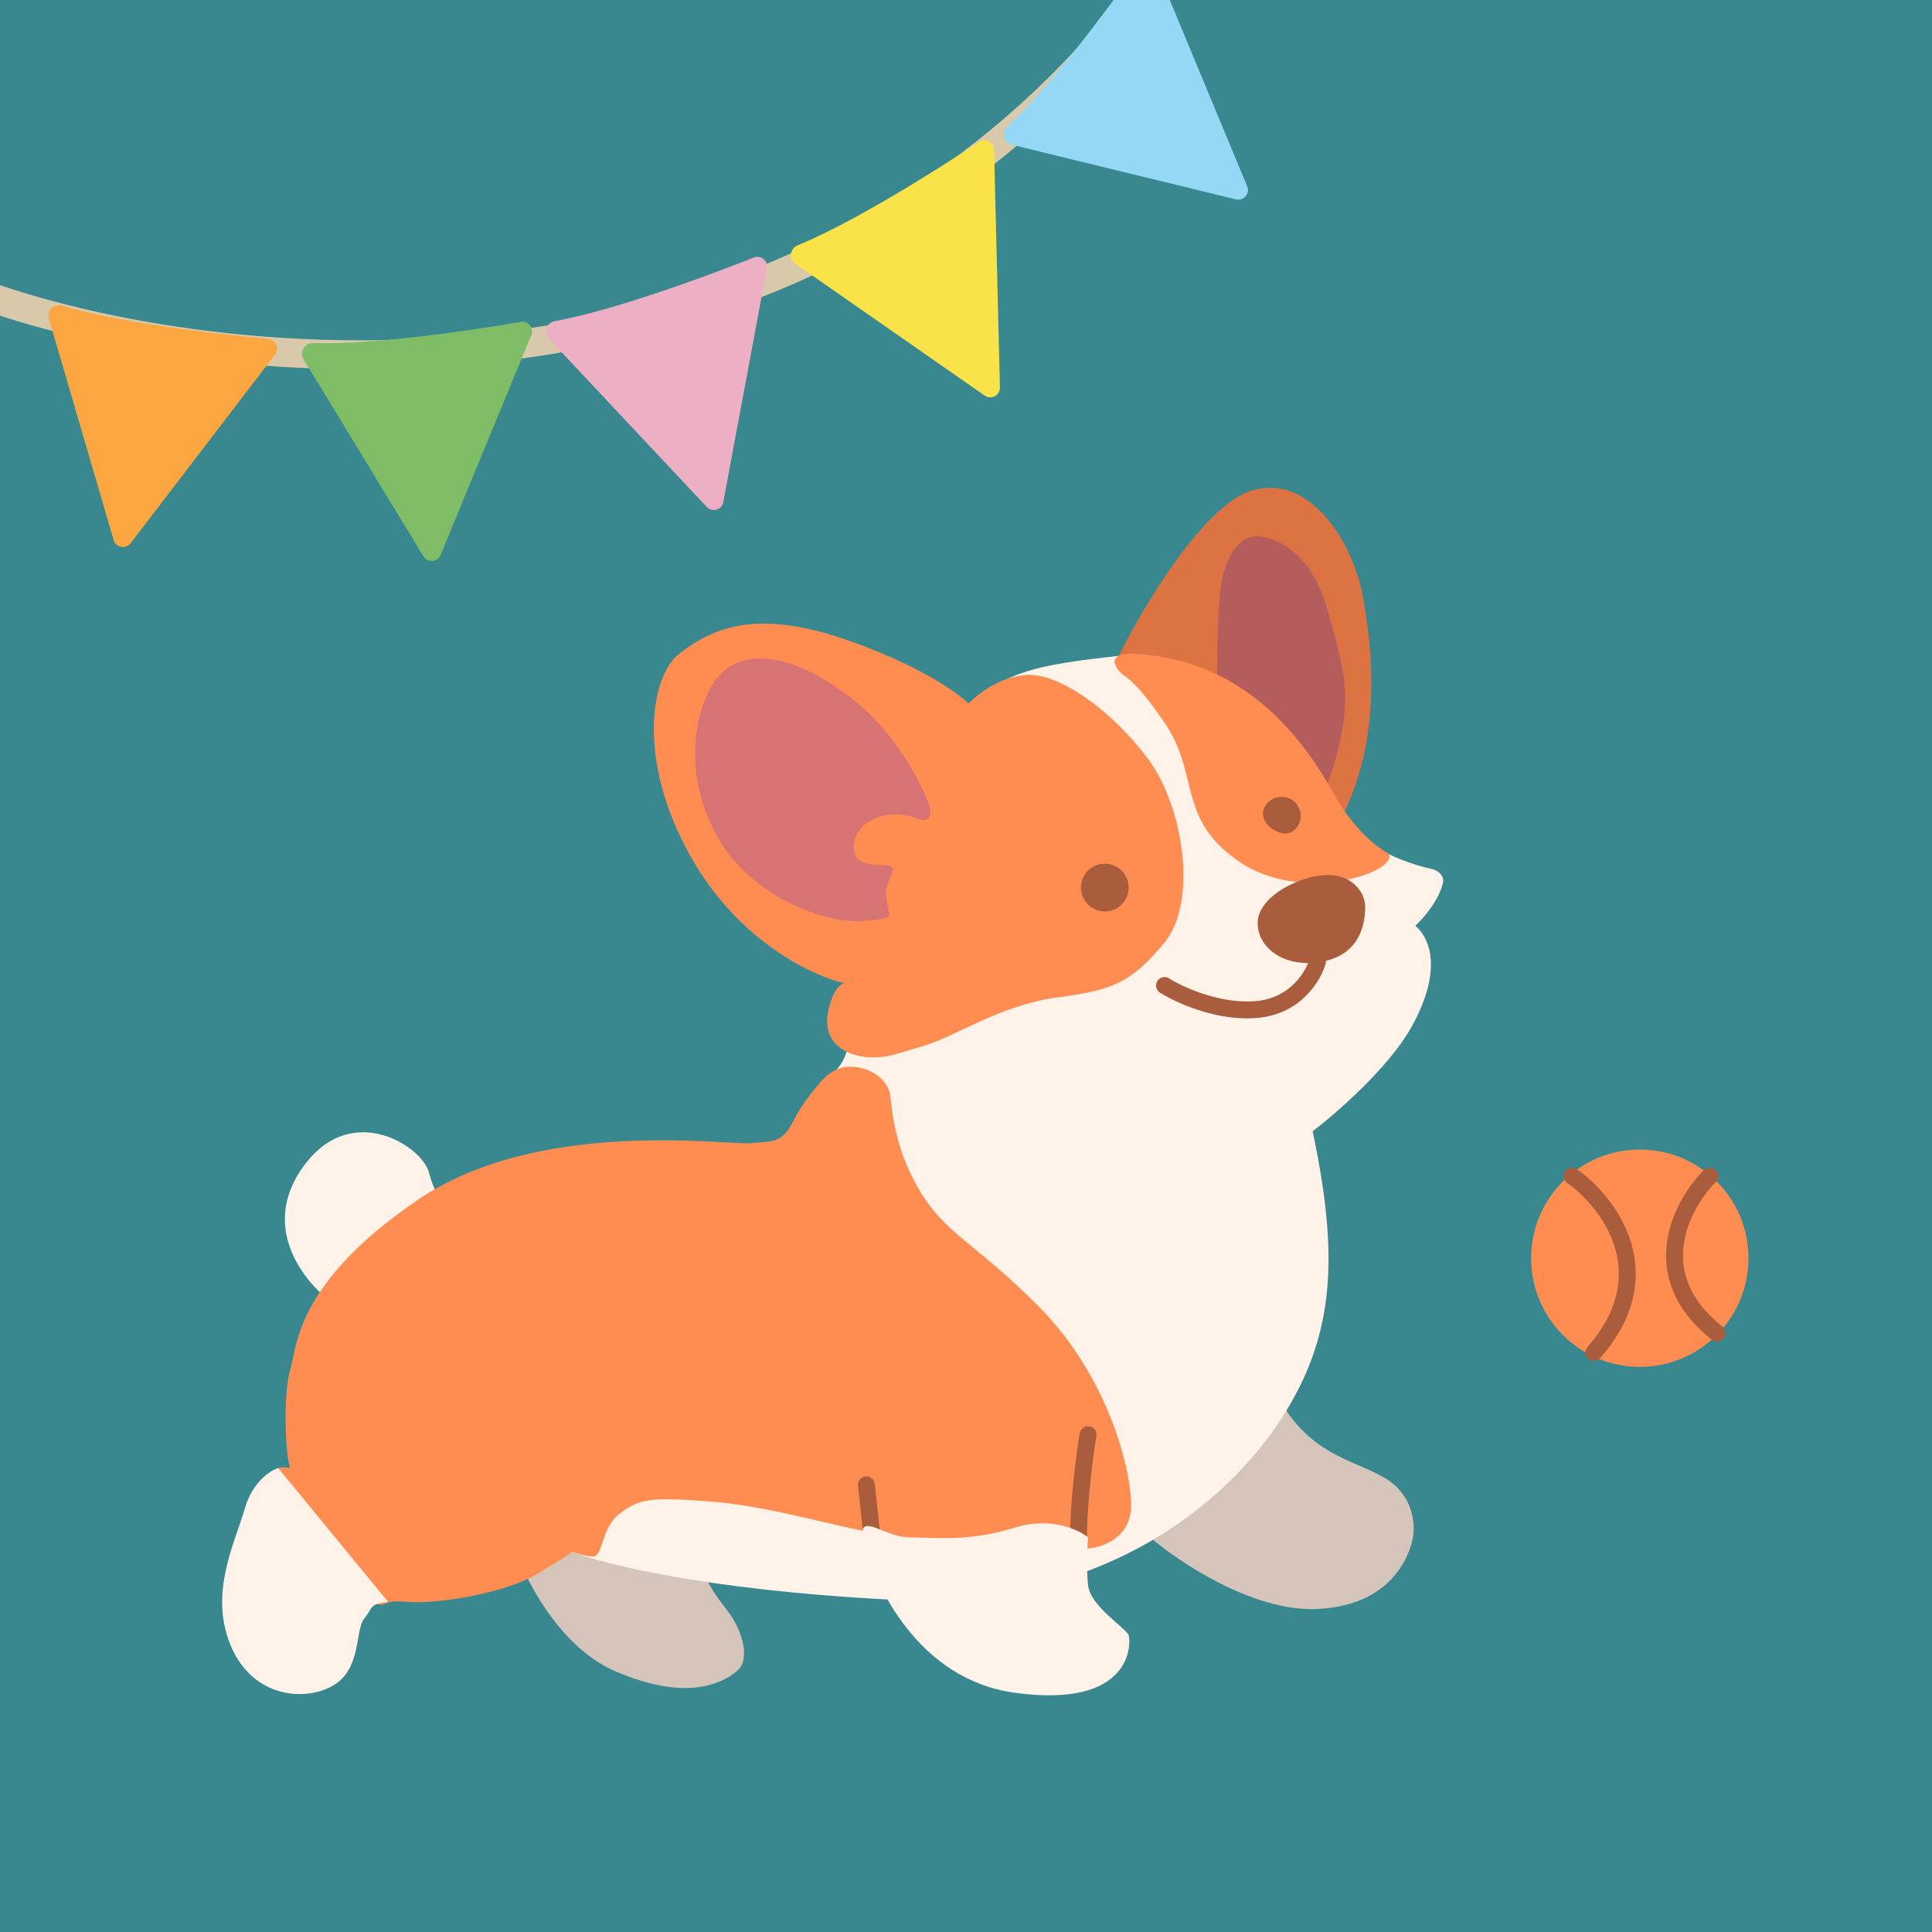
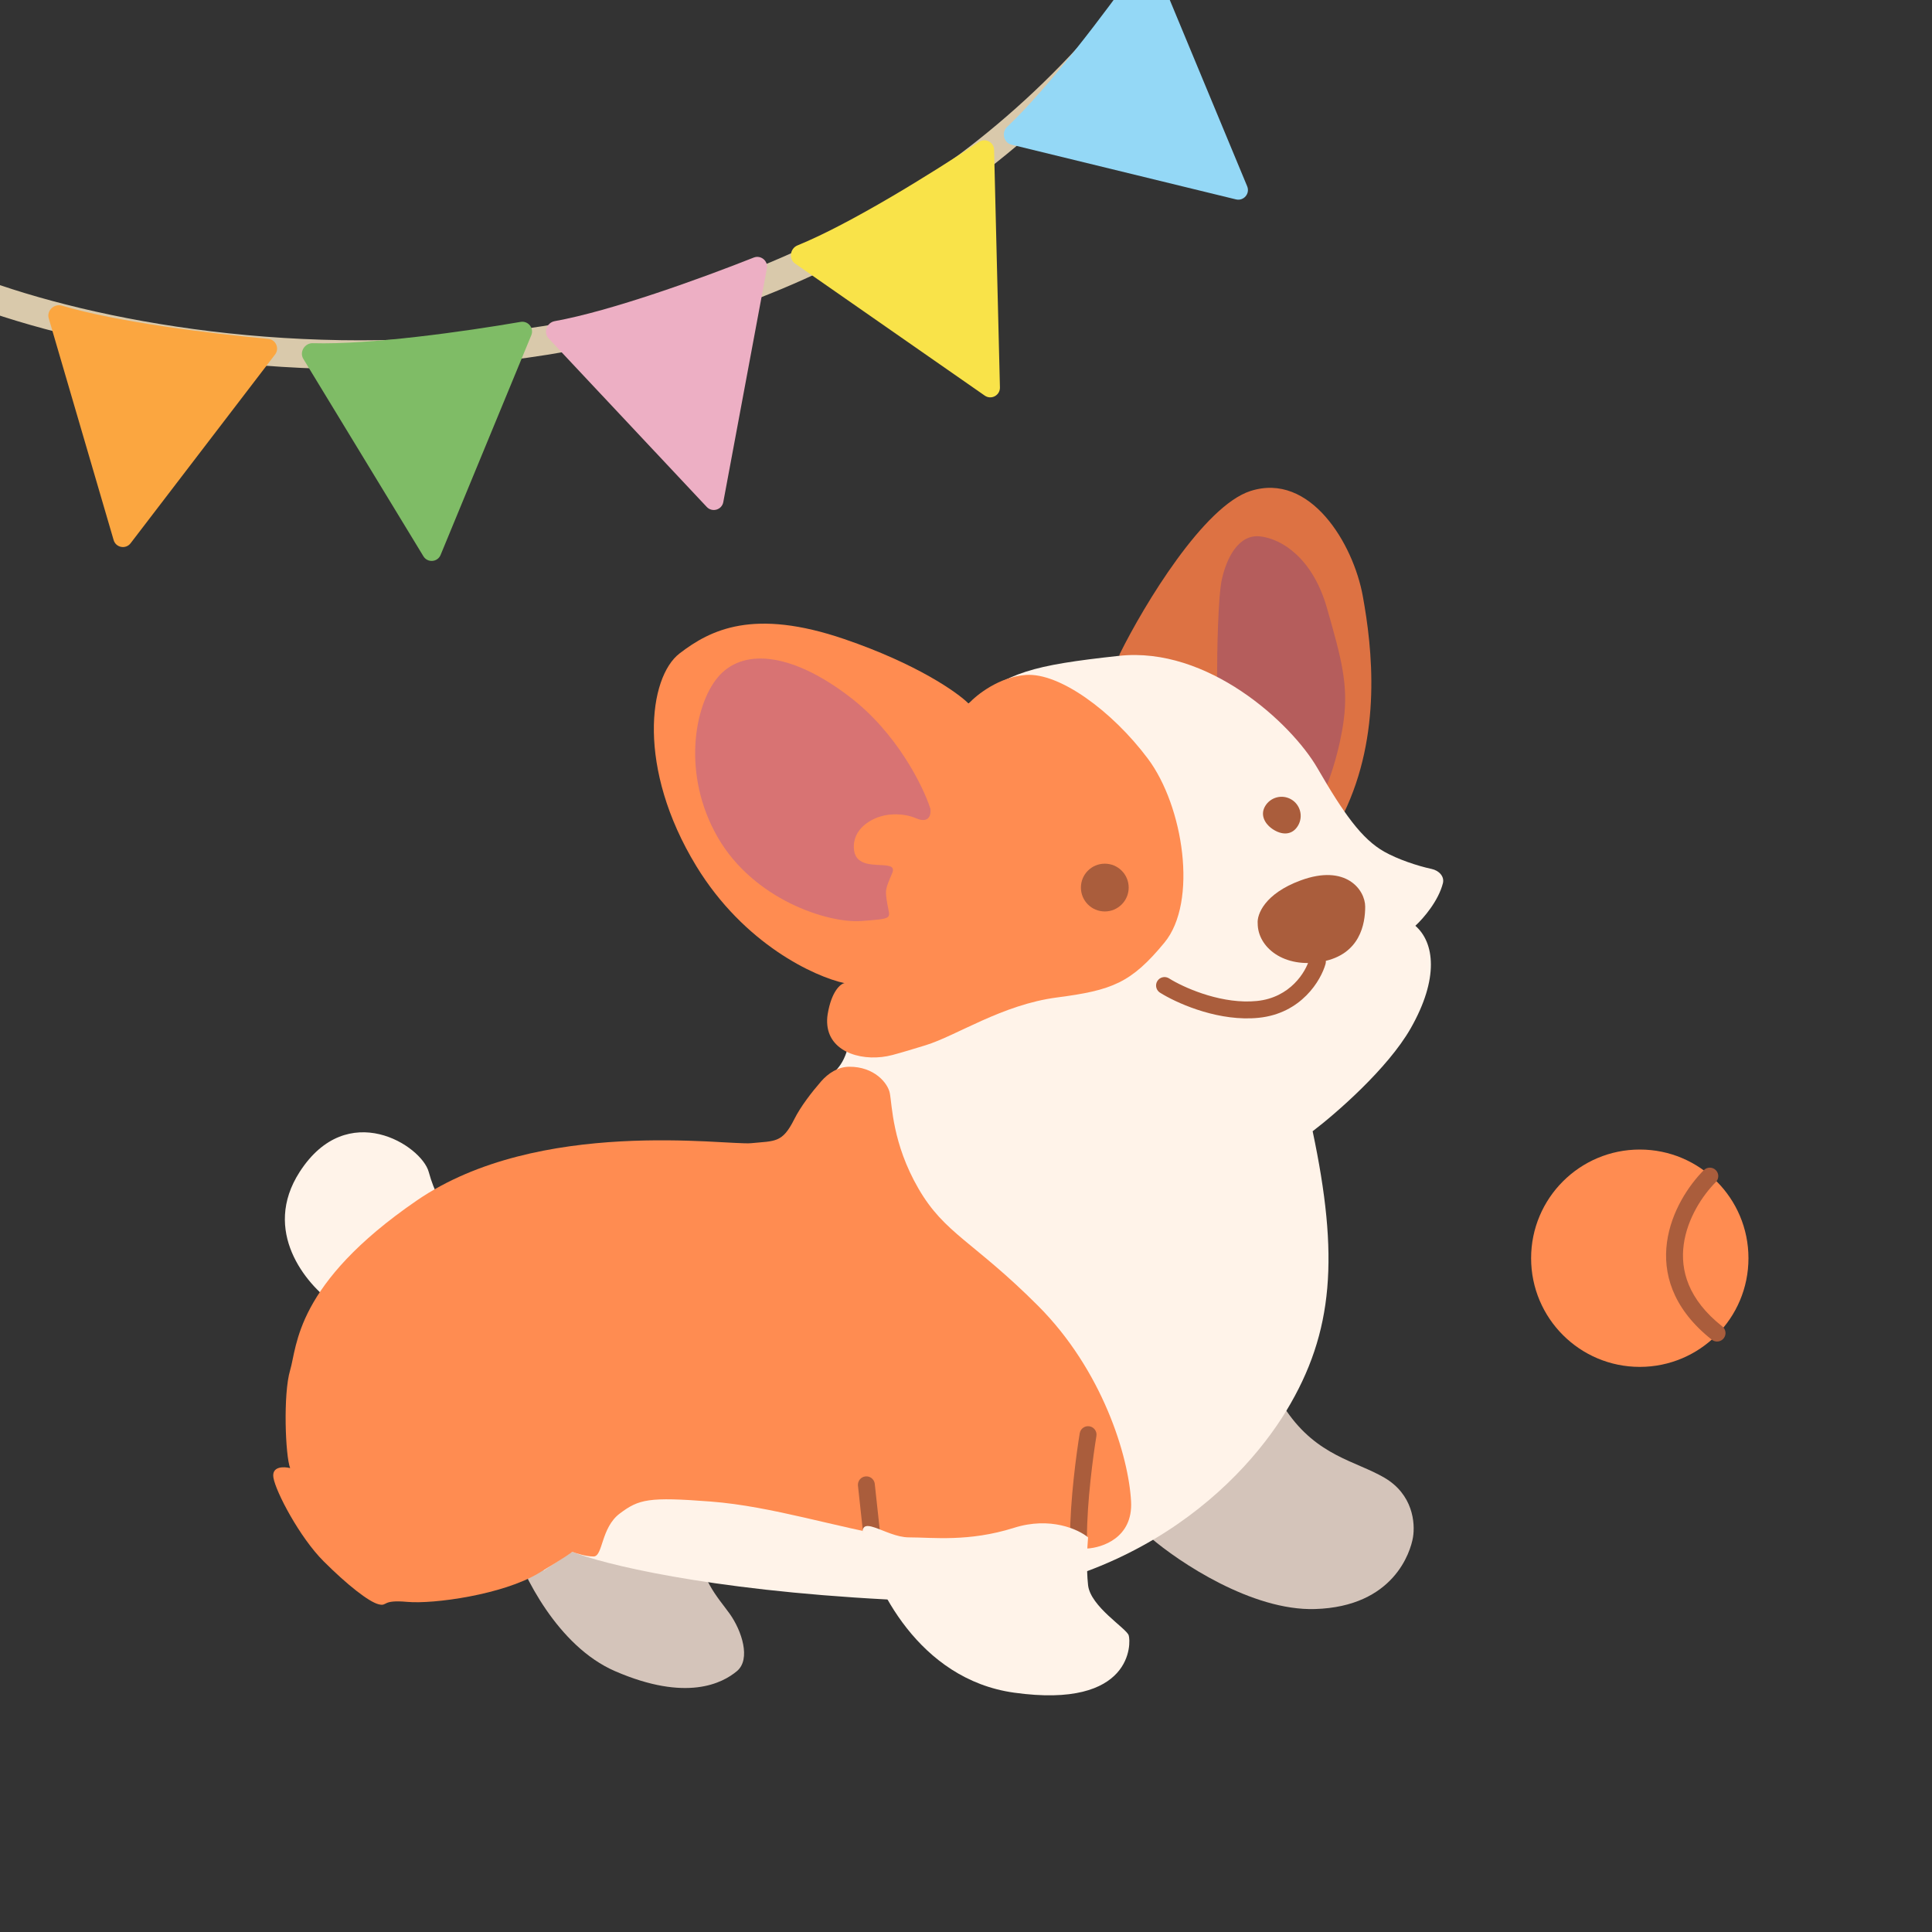
<svg xmlns="http://www.w3.org/2000/svg" width="400" height="400" viewBox="0 0 400 400" fill="none">
  <rect x="0" y="0" width="400" height="400" fill="#333333" stroke="none" />
  <g clip-path="url(#clip0_22_887)">
-     <rect width="400" height="400" fill="#39888F" />
    <path d="M258.907 101.654C249.262 104.741 236.899 125.166 231.855 135.354C231.636 135.796 231.78 136.324 232.185 136.605L278.197 168.427C286.111 152.105 284.133 134.299 282.154 123.417C280.176 112.536 271.273 97.697 258.907 101.654Z" fill="#DD7243" />
    <path d="M252.972 119.955C252.181 123.516 251.983 134.958 251.983 140.234C262.271 147.357 271.438 158.041 274.735 162.492C275.56 160.514 277.406 155.073 278.198 149.137C279.187 141.718 277.703 136.277 274.735 125.89C271.768 115.504 265.338 111.547 260.886 111.052C256.434 110.557 253.961 115.504 252.972 119.955Z" fill="#B55D5C" />
    <path d="M62.05 242.62C54.136 254.886 63.369 265.867 68.975 269.824L92.221 250.039C91.562 249.38 89.946 246.973 88.759 242.62C87.275 237.179 71.942 227.287 62.05 242.62Z" fill="#FFF3E9" />
    <path d="M272.262 333.135C259.204 333.53 244.069 323.407 238.134 318.296C235.331 315.823 230.022 306.326 231.209 288.125C232.693 265.372 253.961 274.275 255.94 276.254C257.918 278.232 259.897 282.684 266.327 292.081C272.757 301.479 280.671 302.468 286.606 305.931C292.541 309.393 293.036 315.328 292.541 318.296C292.047 321.264 288.585 332.64 272.262 333.135Z" fill="#D4C4BA" />
    <path d="M127.339 345.995C115.468 340.851 108.214 326.045 106.071 319.285C97.168 300.49 103.598 276.748 123.382 276.254C143.167 275.759 151.081 296.533 146.135 300.985C141.189 305.436 144.651 311.866 144.651 319.285C144.651 326.705 148.608 330.662 151.081 334.124C153.554 337.586 155.532 343.522 152.565 345.995C149.597 348.468 142.178 352.425 127.339 345.995Z" fill="#D4C4BA" />
    <path d="M298.739 182.858C297.833 186.477 294.767 190.076 293.036 191.674C296.993 195.137 297.982 202.556 292.047 212.943C287.298 221.252 276.549 230.584 271.768 234.211C277.208 259.931 276.219 275.759 266.327 292.081C256.434 308.404 230.714 333.629 183.726 331.156C146.135 329.178 124.537 323.737 118.436 321.264L112.501 325.221C130.967 292.411 168.887 225.803 172.844 221.846C177.79 216.9 175.317 209.481 180.263 183.266C184.22 162.294 195.432 149.467 200.543 145.675C208.951 139.245 213.403 137.761 231.704 135.783C250.004 133.804 267.316 149.632 272.757 159.03C278.198 168.427 281.932 173.708 286.606 176.341C289.37 177.898 293.403 179.263 296.421 179.911C297.873 180.223 299.099 181.418 298.739 182.858Z" fill="#FFF3E9" />
    <path d="M164.436 231.738C165.766 229.077 168.066 226.118 169.981 223.914C171.481 222.187 173.512 220.878 175.8 220.859C181.002 220.814 183.809 224.24 184.22 226.297C184.715 228.771 184.715 236.684 190.156 246.082C195.596 255.48 201.532 256.964 214.886 270.318C228.241 283.673 233.682 301.479 234.177 310.877C234.572 318.395 228.184 320.445 225.051 320.61C215.983 321.269 195.596 319.879 185.704 318.296C173.339 316.318 159.984 311.866 147.124 310.877C134.264 309.888 132.286 310.382 128.329 313.35C124.372 316.318 124.866 322.253 122.888 322.253C121.314 322.253 119.283 321.601 118.45 321.269C118.488 321.349 117.181 322.314 111.512 325.715C104.092 330.167 89.749 332.145 84.308 331.651C78.867 331.156 80.351 332.64 78.372 332.145C76.394 331.651 71.942 328.188 66.996 323.242C62.05 318.296 57.104 308.898 56.609 305.931C56.214 303.557 58.753 303.622 60.072 303.952C59.082 301.479 58.588 288.619 60.072 283.673C61.555 278.727 61.061 265.867 86.286 248.555C111.512 231.244 150.586 237.179 155.533 236.684C160.479 236.19 161.963 236.684 164.436 231.738Z" fill="#FF8C51" />
-     <path d="M50.674 312.361C52.257 306.821 55.95 304.447 57.598 303.952L80.351 331.651C76.394 332.145 77.383 332.64 75.405 335.113C73.426 337.586 74.91 345.5 68.975 348.962C63.039 352.425 52.157 351.435 47.706 340.554C43.254 329.672 48.695 319.285 50.674 312.361Z" fill="#FFF3E9" />
    <path d="M179.184 305.675C180.085 305.577 180.901 306.182 181.085 307.049L181.112 307.226L182.275 317.948C182.379 318.908 181.685 319.772 180.725 319.876C179.824 319.974 179.008 319.37 178.824 318.502L178.796 318.326L177.633 307.604L177.623 307.424C177.617 306.537 178.283 305.773 179.184 305.675Z" fill="#AA5D3C" />
    <path d="M221.545 318.296C221.545 310.635 222.882 300.731 223.547 296.74C223.706 295.786 224.608 295.142 225.561 295.301C226.515 295.46 227.159 296.362 227 297.316C226.346 301.239 225.045 310.921 225.045 318.296C225.045 319.263 224.261 320.046 223.295 320.046C222.328 320.046 221.545 319.263 221.545 318.296Z" fill="#AA5D3C" />
    <path d="M209.94 316.318C217.458 313.943 223.295 316.647 225.273 318.296C225.109 320.11 224.878 324.627 225.273 328.188C225.768 332.64 233.187 337.092 233.682 338.575C234.176 340.059 234.671 353.909 209.94 350.446C190.156 347.676 180.923 328.188 178.779 318.791C177.389 312.696 183.231 318.296 188.177 318.296C193.123 318.296 200.543 319.285 209.94 316.318Z" fill="#FFF3E9" />
-     <path d="M231.208 138.256C230.995 137.899 230.863 137.58 230.796 137.296C230.374 135.501 233.133 135.263 234.974 135.363C258.359 136.635 270.291 153.842 276.219 164.47C280.641 172.4 285.781 175.847 287.595 176.836C289.079 180.793 269.294 187.223 256.434 178.32C243.574 169.417 248.52 160.514 241.101 149.632C233.682 138.75 232.692 140.729 231.208 138.256Z" fill="#FF8C51" />
    <path d="M171.36 209.975C172.152 205.227 173.998 203.71 174.823 203.545C173.243 189.814 176.177 159.015 200.543 145.675C202.191 143.861 206.874 140.135 212.413 139.74C219.338 139.245 230.22 147.159 237.639 157.051C245.058 166.944 248.026 186.728 241.101 195.137C234.177 203.545 230.22 205.029 218.843 206.513C207.467 207.997 198.07 214.427 191.64 216.405C189.148 217.172 186.879 217.864 184.775 218.425C179.057 219.949 171.88 218.132 171.287 212.244C171.214 211.518 171.23 210.759 171.36 209.975Z" fill="#FF8C51" />
    <path d="M271.071 198.625C271.33 197.694 272.294 197.149 273.225 197.407C274.156 197.666 274.702 198.631 274.443 199.563C273.495 202.975 269.425 209.842 260.565 210.728C252.629 211.521 244.537 208.076 240.845 205.93L240.167 205.52L240.02 205.416C239.322 204.869 239.138 203.872 239.622 203.106C240.105 202.339 241.085 202.077 241.879 202.473L242.036 202.561L242.649 202.931C245.989 204.865 253.315 207.935 260.217 207.245C267.185 206.548 270.37 201.148 271.071 198.625Z" fill="#AA5D3C" />
    <path d="M269.294 182.277C261.776 185.047 260.226 189.366 260.391 191.18C260.391 196.126 265.832 200.578 273.746 199.094C281.66 197.61 282.649 191.18 282.649 187.718C282.649 184.255 278.692 178.814 269.294 182.277Z" fill="#AA5D3C" />
    <path d="M233.682 183.761C233.682 186.492 231.467 188.707 228.736 188.707C226.004 188.707 223.79 186.492 223.79 183.761C223.79 181.029 226.004 178.815 228.736 178.815C231.467 178.815 233.682 181.029 233.682 183.761Z" fill="#AA5D3C" />
    <path d="M268.764 170.901C267.672 172.793 265.746 172.983 263.854 171.89C261.961 170.797 260.818 168.836 261.911 166.944C263.003 165.051 265.423 164.403 267.316 165.495C269.209 166.588 269.857 169.008 268.764 170.901Z" fill="#AA5D3C" />
    <path d="M362 260.5C362 272.926 351.926 283 339.5 283C327.074 283 317 272.926 317 260.5C317 248.074 327.074 238 339.5 238C351.926 238 362 248.074 362 260.5Z" fill="#FF8C51" />
-     <path d="M324.074 242.485C324.599 241.747 325.592 241.539 326.363 241.978L326.515 242.074L326.889 242.346C330.792 245.229 335.569 250.424 337.634 257.082C339.808 264.094 338.901 272.515 331.315 281.154C330.678 281.88 329.572 281.953 328.846 281.315C328.12 280.678 328.047 279.572 328.685 278.846C335.498 271.085 336.091 263.922 334.291 258.118C332.505 252.36 328.292 247.735 324.819 245.168L324.485 244.926L324.346 244.815C323.678 244.231 323.549 243.224 324.074 242.485Z" fill="#AA5D3C" />
    <path d="M352.763 242.263C353.446 241.579 354.554 241.579 355.237 242.263C355.921 242.946 355.921 244.054 355.237 244.737C352.506 247.469 349.327 252.261 348.597 257.672C347.887 262.93 349.45 268.994 356.584 274.626C357.343 275.225 357.472 276.325 356.873 277.084C356.312 277.795 355.31 277.954 354.562 277.478L354.416 277.374L353.677 276.774C346.221 270.552 344.274 263.532 345.128 257.203C345.989 250.823 349.661 245.364 352.763 242.263Z" fill="#AA5D3C" />
    <path d="M243.553 -16.594C244.455 -17.983 246.313 -18.379 247.702 -17.477C249.092 -16.576 249.488 -14.718 248.586 -13.329C213.927 40.101 164.855 64.248 117.726 72.704C70.683 81.146 25.485 73.985 -1.87 64.737C-3.439 64.207 -4.282 62.504 -3.751 60.934C-3.221 59.365 -1.518 58.522 0.052 59.053C26.587 68.023 70.756 75.038 116.667 66.799C162.493 58.576 209.965 35.185 243.553 -16.594Z" fill="#D9C9AB" />
    <path d="M23.529 111.822L10.091 65.906C9.621 64.301 11.228 62.804 12.83 63.283C24.194 66.684 43.789 69.082 55.527 70.158C57.105 70.302 57.916 72.132 56.953 73.391L27.037 112.476C26.041 113.777 23.99 113.394 23.529 111.822Z" fill="#FBA640" />
    <path d="M87.664 115.171L62.799 74.298C61.93 72.869 63.095 71.007 64.766 71.055C76.623 71.399 96.172 68.643 107.788 66.645C109.35 66.376 110.606 67.934 110.001 69.399L91.221 114.895C90.596 116.409 88.515 116.571 87.664 115.171Z" fill="#7FBC66" />
    <path d="M146.326 104.956L113.589 70.068C112.445 68.848 113.202 66.786 114.848 66.49C126.521 64.389 145.086 57.673 156.043 53.329C157.516 52.745 159.066 54.011 158.776 55.569L149.75 103.954C149.45 105.565 147.447 106.151 146.326 104.956Z" fill="#EDAFC4" />
    <path d="M203.883 81.907L164.62 54.57C163.248 53.614 163.56 51.44 165.109 50.809C176.093 46.331 192.86 35.91 202.677 29.387C203.997 28.51 205.776 29.427 205.815 31.012L207.025 80.216C207.065 81.854 205.227 82.843 203.883 81.907Z" fill="#F9E349" />
    <path d="M255.895 41.283L209.414 29.953C207.789 29.557 207.296 27.416 208.513 26.269C217.141 18.13 229.02 2.361 235.822 -7.264C236.737 -8.559 238.727 -8.345 239.335 -6.882L258.216 38.573C258.844 40.086 257.487 41.671 255.895 41.283Z" fill="#94D8F6" />
    <path d="M174.823 203.545C168.722 202.226 154.049 195.532 144.156 179.309C131.791 159.03 134.264 140.234 140.694 135.288C147.124 130.342 156.027 125.89 174.823 132.32C189.859 137.464 198.235 143.367 200.543 145.675C202.177 173.815 184.077 195.98 174.823 203.545Z" fill="#FF8C51" />
    <path d="M175.812 144.191C185.704 151.709 191.145 162.822 192.629 167.438C192.794 168.592 192.431 170.604 189.661 169.417C186.891 168.23 183.891 168.592 182.736 168.922C180.593 169.417 176.405 171.494 176.801 175.847C177.296 181.288 186.199 177.331 184.715 180.793C183.231 184.255 183.231 184.255 183.726 187.223C184.22 190.191 185.21 190.191 178.285 190.685C171.36 191.18 156.027 186.234 148.608 173.374C141.189 160.514 143.662 146.17 148.608 140.234C153.554 134.299 163.446 134.794 175.812 144.191Z" fill="#D87373" />
  </g>
  <defs>
    <clipPath id="clip0_22_887">
      <rect width="400" height="400" fill="white" />
    </clipPath>
  </defs>
</svg>